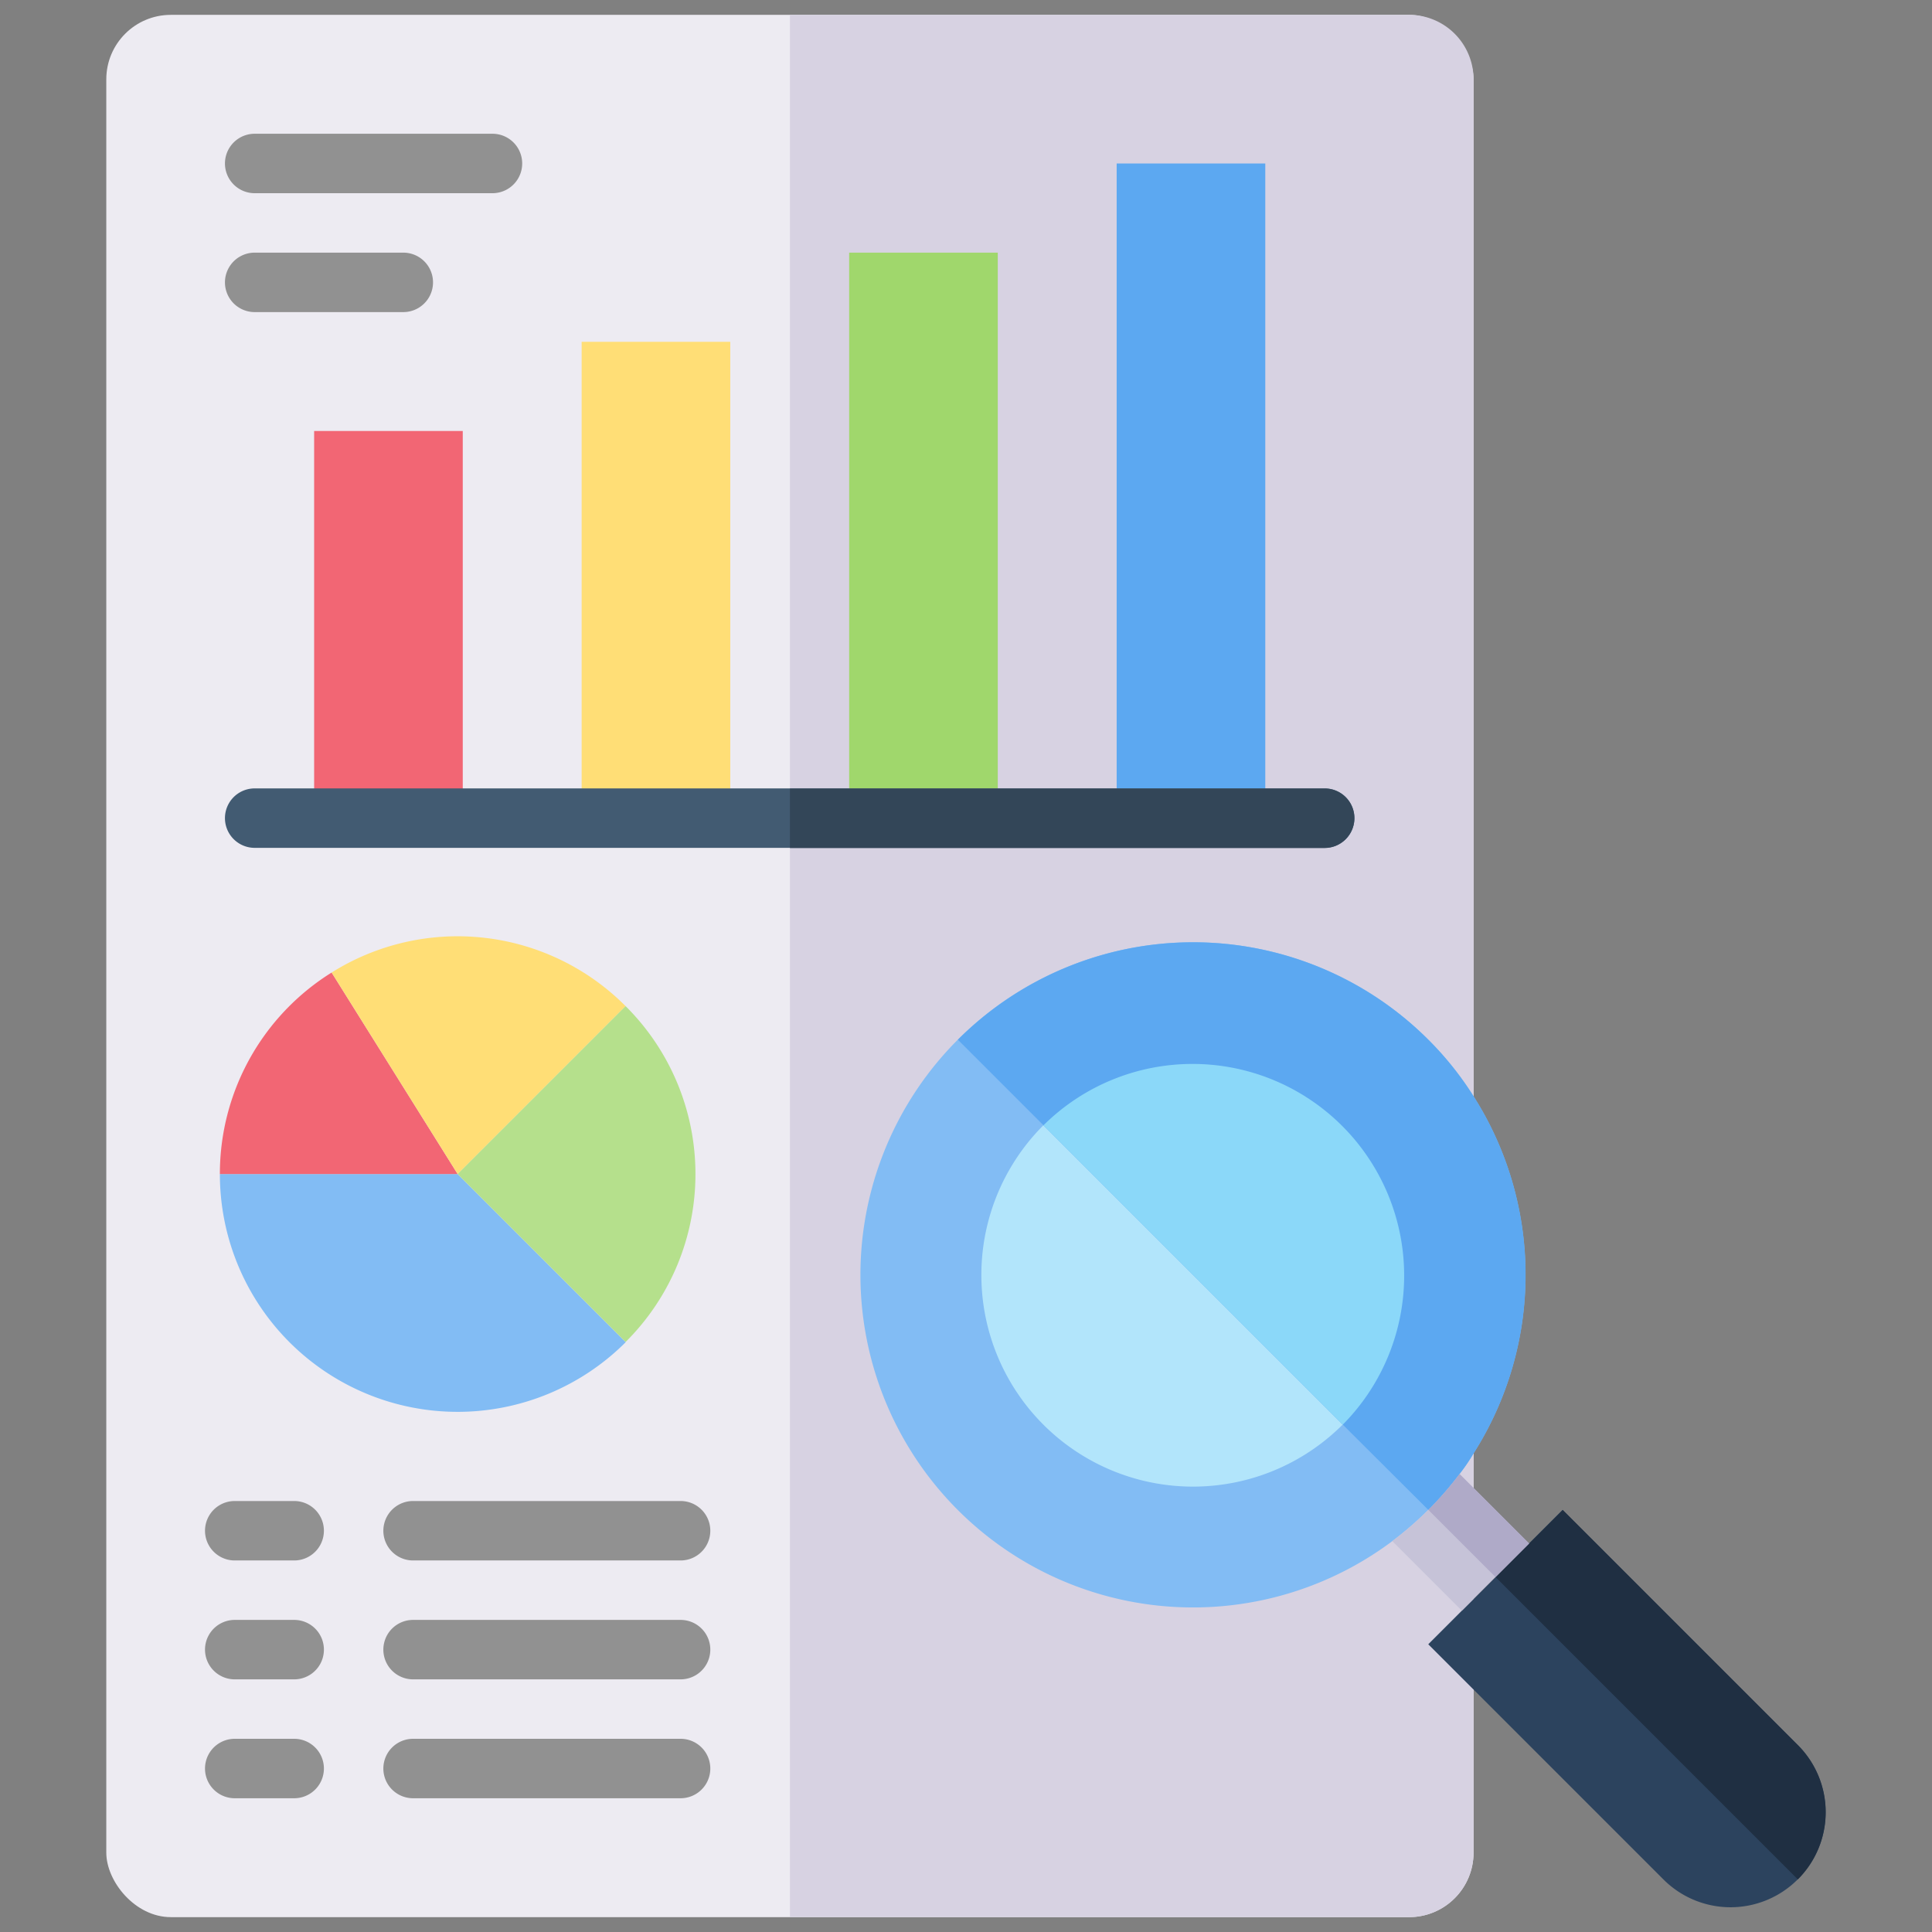
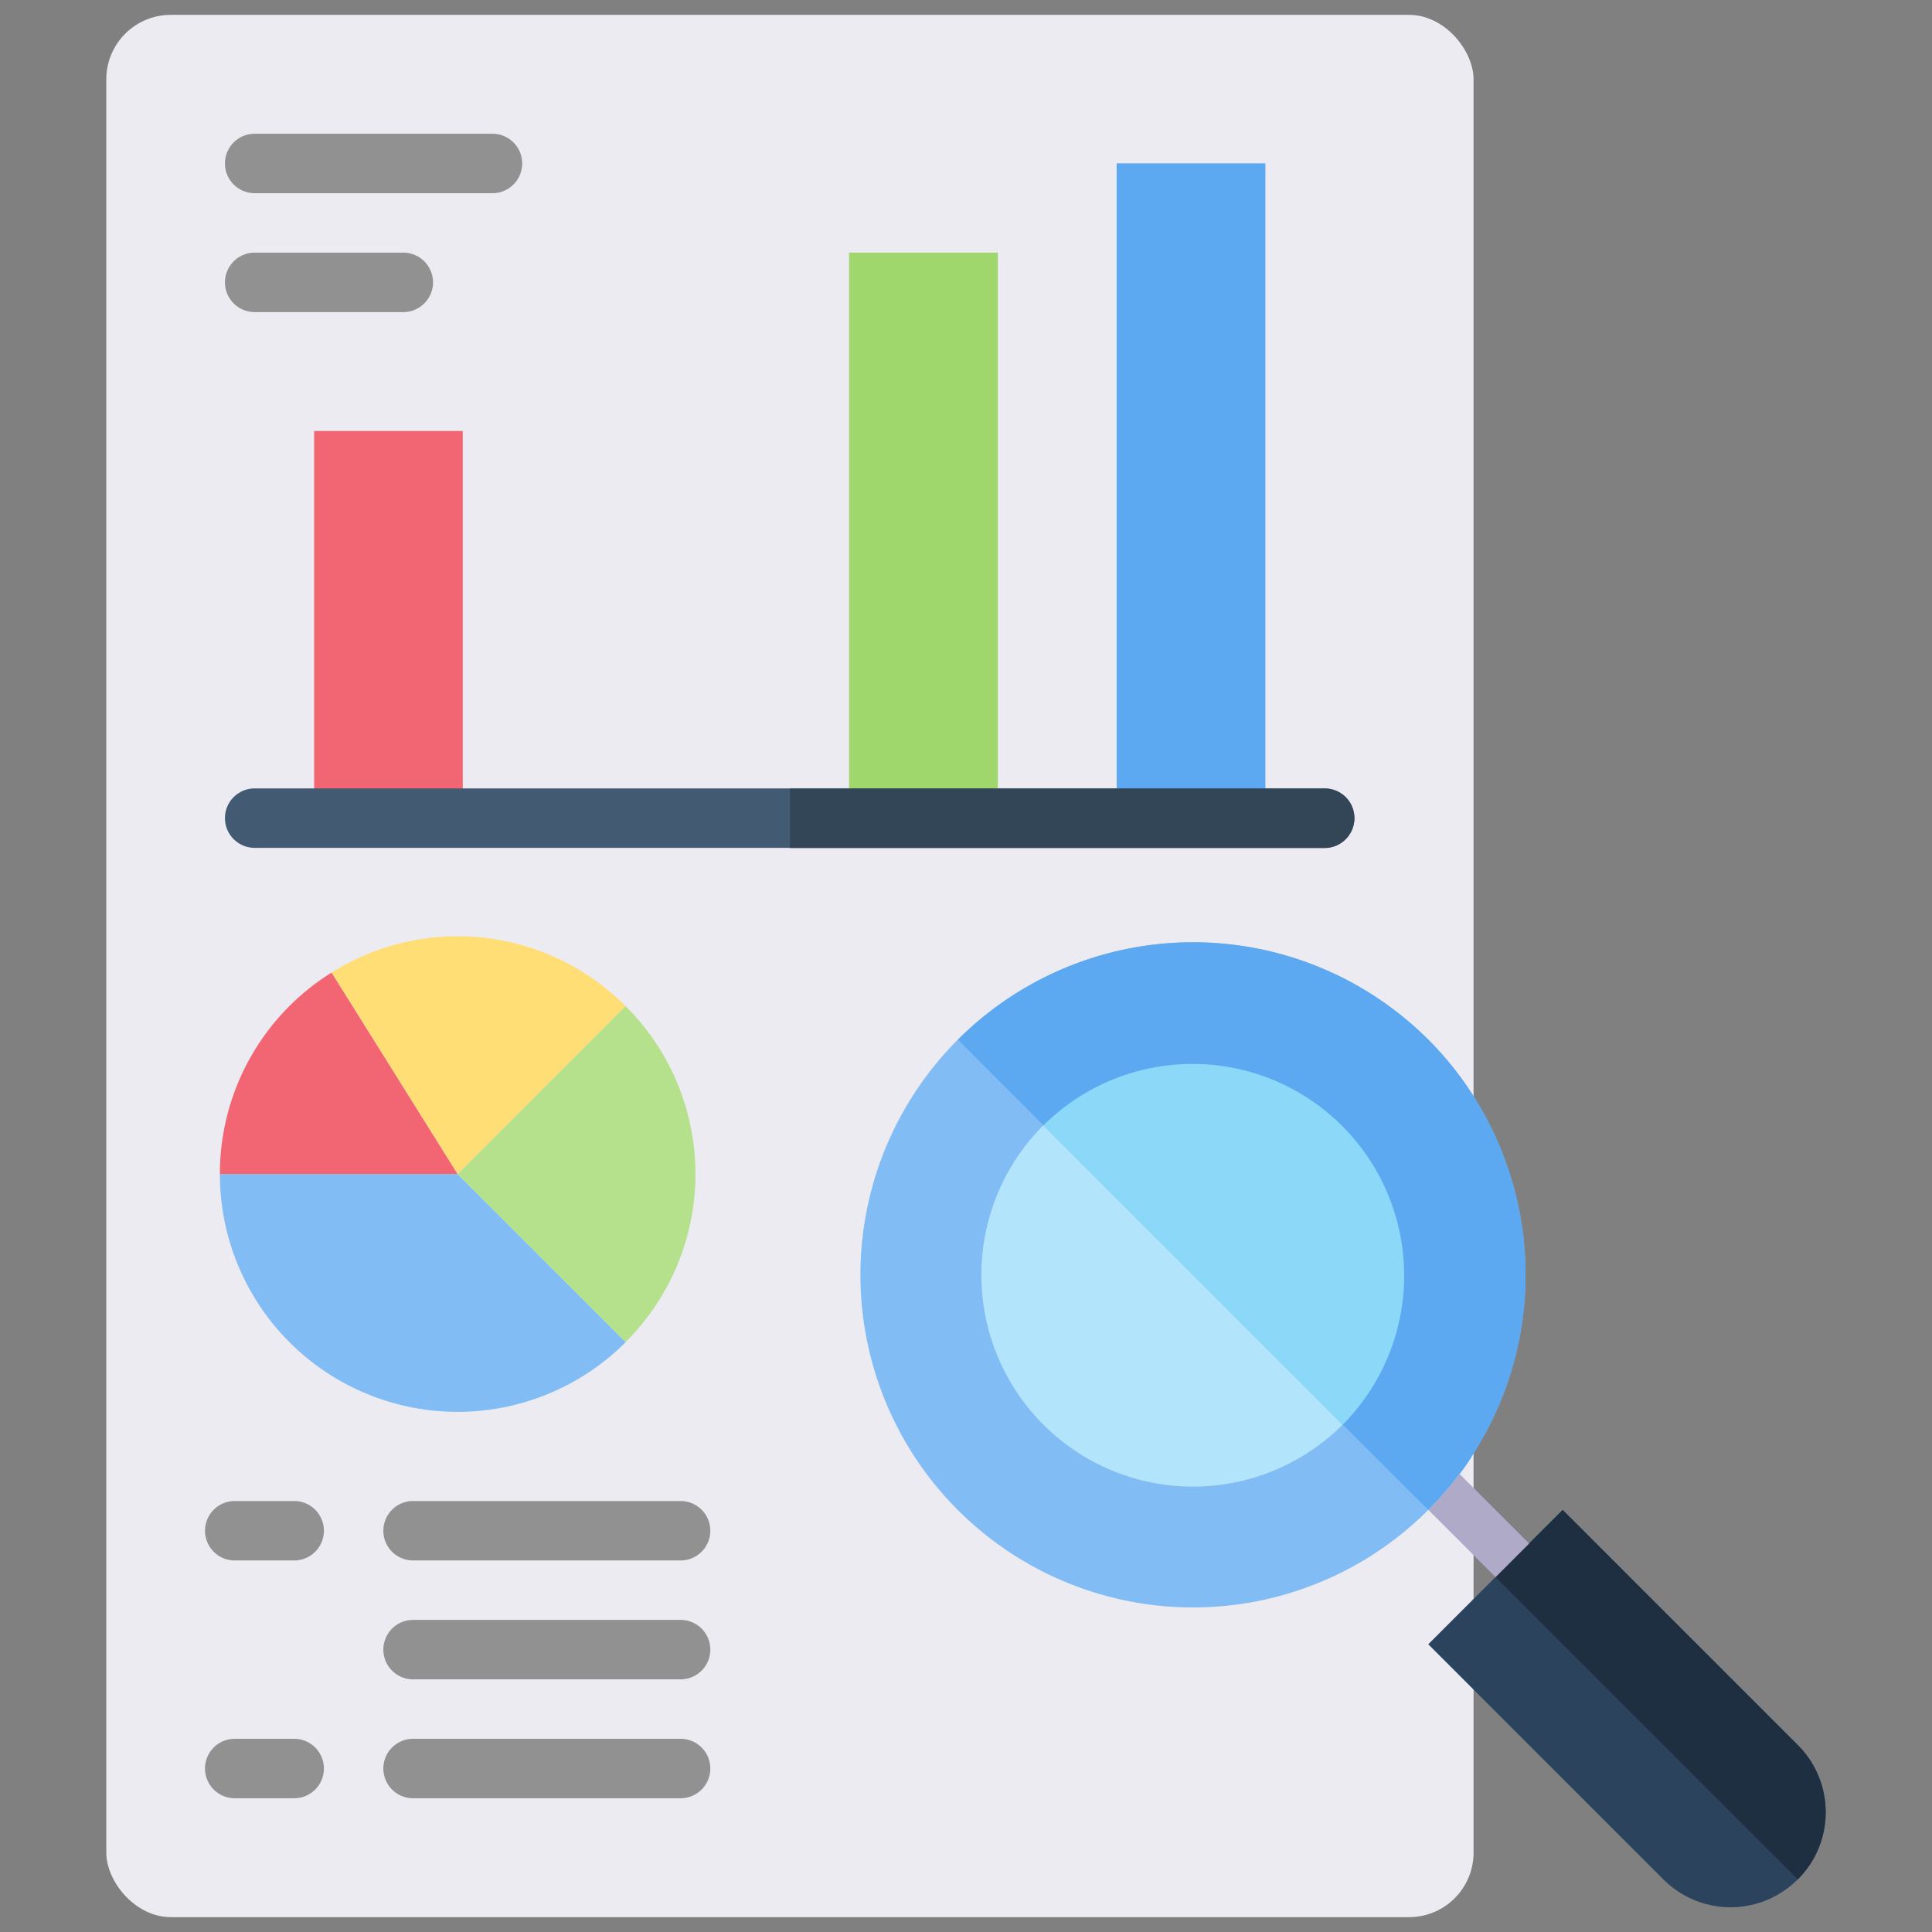
<svg xmlns="http://www.w3.org/2000/svg" id="Layer_1" height="512" viewBox="0 0 520 520" width="512" data-name="Layer 1">
  <rect x="0" y="0" width="520" height="520" fill="#808080" stroke="none" />
  <rect fill="#edebf2" height="512" rx="17.36" width="368" x="28.61" y="4" />
  <path d="m84.552 116h40v104h-40z" fill="#f26674" />
-   <path d="m156.552 92h40v128h-40z" fill="#ffde76" />
  <path d="m228.552 68h40v152h-40z" fill="#b5e08c" />
  <path d="m300.552 44h40v176h-40z" fill="#82bcf4" />
  <g fill="#919191">
    <path d="m132.548 52h-64a8 8 0 0 1 0-16h64a8 8 0 0 1 0 16z" />
    <path d="m108.548 84h-40a8 8 0 0 1 0-16h40a8 8 0 0 1 0 16z" />
    <path d="m183.18 452h-72a8 8 0 0 1 0-16h72a8 8 0 1 1 0 16z" />
    <path d="m183.18 484h-72a8 8 0 0 1 0-16h72a8 8 0 1 1 0 16z" />
-     <path d="m79.18 452h-16a8 8 0 0 1 0-16h16a8 8 0 1 1 0 16z" />
    <path d="m183.18 420h-72a8 8 0 0 1 0-16h72a8 8 0 1 1 0 16z" />
    <path d="m79.18 420h-16a8 8 0 0 1 0-16h16a8 8 0 0 1 0 16z" />
    <path d="m79.18 484h-16a8 8 0 1 1 0-16h16a8 8 0 1 1 0 16z" />
  </g>
  <path d="m168.38 361.2v.08a63.979 63.979 0 0 1 -109.2-45.28h64z" fill="#82bcf4" />
  <path d="m123.18 316h-64a63.82 63.82 0 0 1 30.08-54.24z" fill="#f26674" />
  <path d="m168.38 270.8-45.2 45.2-33.92-54.24a63.772 63.772 0 0 1 79.12 9.04z" fill="#ffde76" />
  <path d="m187.18 316a63.662 63.662 0 0 1 -18.8 45.2l-45.2-45.2 45.2-45.2a63.662 63.662 0 0 1 18.8 45.2z" fill="#b5e08c" />
-   <path d="m396.61 21.36v477.28a17.344 17.344 0 0 1 -17.36 17.36h-166.64v-512h166.64a17.344 17.344 0 0 1 17.36 17.36z" fill="#d7d2e2" />
  <path d="m228.552 68h40v152h-40z" fill="#a0d76c" />
  <path d="m300.552 44h40v176h-40z" fill="#5ca8f1" />
  <path d="m396.58 295.04a86.661 86.661 0 0 0 -12.16-15.2 89.52 89.52 0 1 0 -9.68 134.96 93.163 93.163 0 0 0 9.68-8.4 95.786 95.786 0 0 0 8.4-9.68 51.607 51.607 0 0 0 3.76-5.52 89.506 89.506 0 0 0 0-96.16z" fill="#82bcf4" />
  <path d="m361.38 383.44a56.965 56.965 0 1 1 0-80.56 57.121 57.121 0 0 1 0 80.56z" fill="#b2e5fb" />
  <path d="m356.548 228.2h-288a8 8 0 1 1 0-16h288a8 8 0 0 1 0 16z" fill="#425b72" />
  <path d="m483.86 505.84a25.542 25.542 0 0 1 -36.16 0l-63.28-63.28 36.16-36.16 63.28 63.28a25.542 25.542 0 0 1 0 36.16z" fill="#2c435e" />
-   <path d="m411.54 415.44-18.08 18.08-18.72-18.72a93.163 93.163 0 0 0 9.68-8.4 95.786 95.786 0 0 0 8.4-9.68z" fill="#c6c3d8" />
  <path d="m396.61 391.2a51.607 51.607 0 0 1 -3.76 5.52 95.786 95.786 0 0 1 -8.4 9.68l-23.04-22.96-103.6-103.6a89.567 89.567 0 0 1 126.64 0 86.661 86.661 0 0 1 12.16 15.2 89.506 89.506 0 0 1 0 96.16z" fill="#5ca8f1" />
  <path d="m361.41 383.44-80.56-80.56a56.965 56.965 0 0 1 80.56 80.56z" fill="#8bd8f9" />
  <path d="m364.53 220.24a8.024 8.024 0 0 1 -8 8h-143.92v-16h143.92a7.972 7.972 0 0 1 8 8z" fill="#334658" />
  <path d="m483.89 505.84-81.36-81.36 18.08-18.08 63.28 63.28a25.542 25.542 0 0 1 0 36.16z" fill="#1f2f42" />
  <path d="m411.57 415.44-9.04 9.04-18.08-18.08a95.786 95.786 0 0 0 8.4-9.68z" fill="#afaac8" />
</svg>